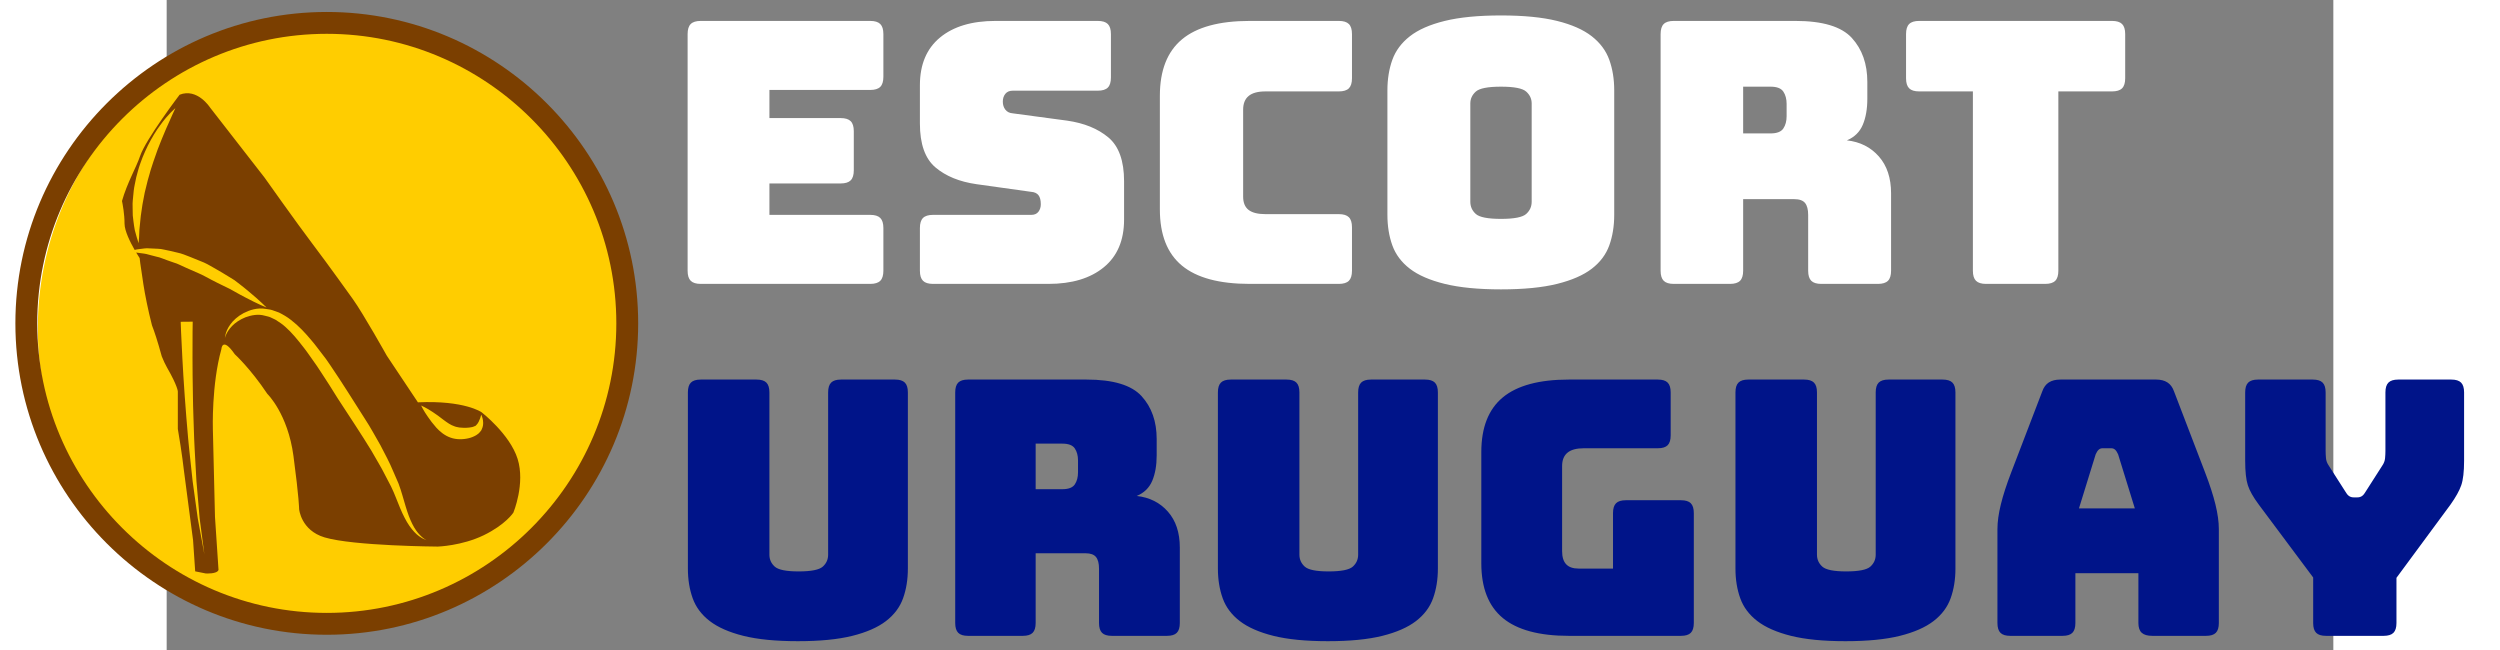
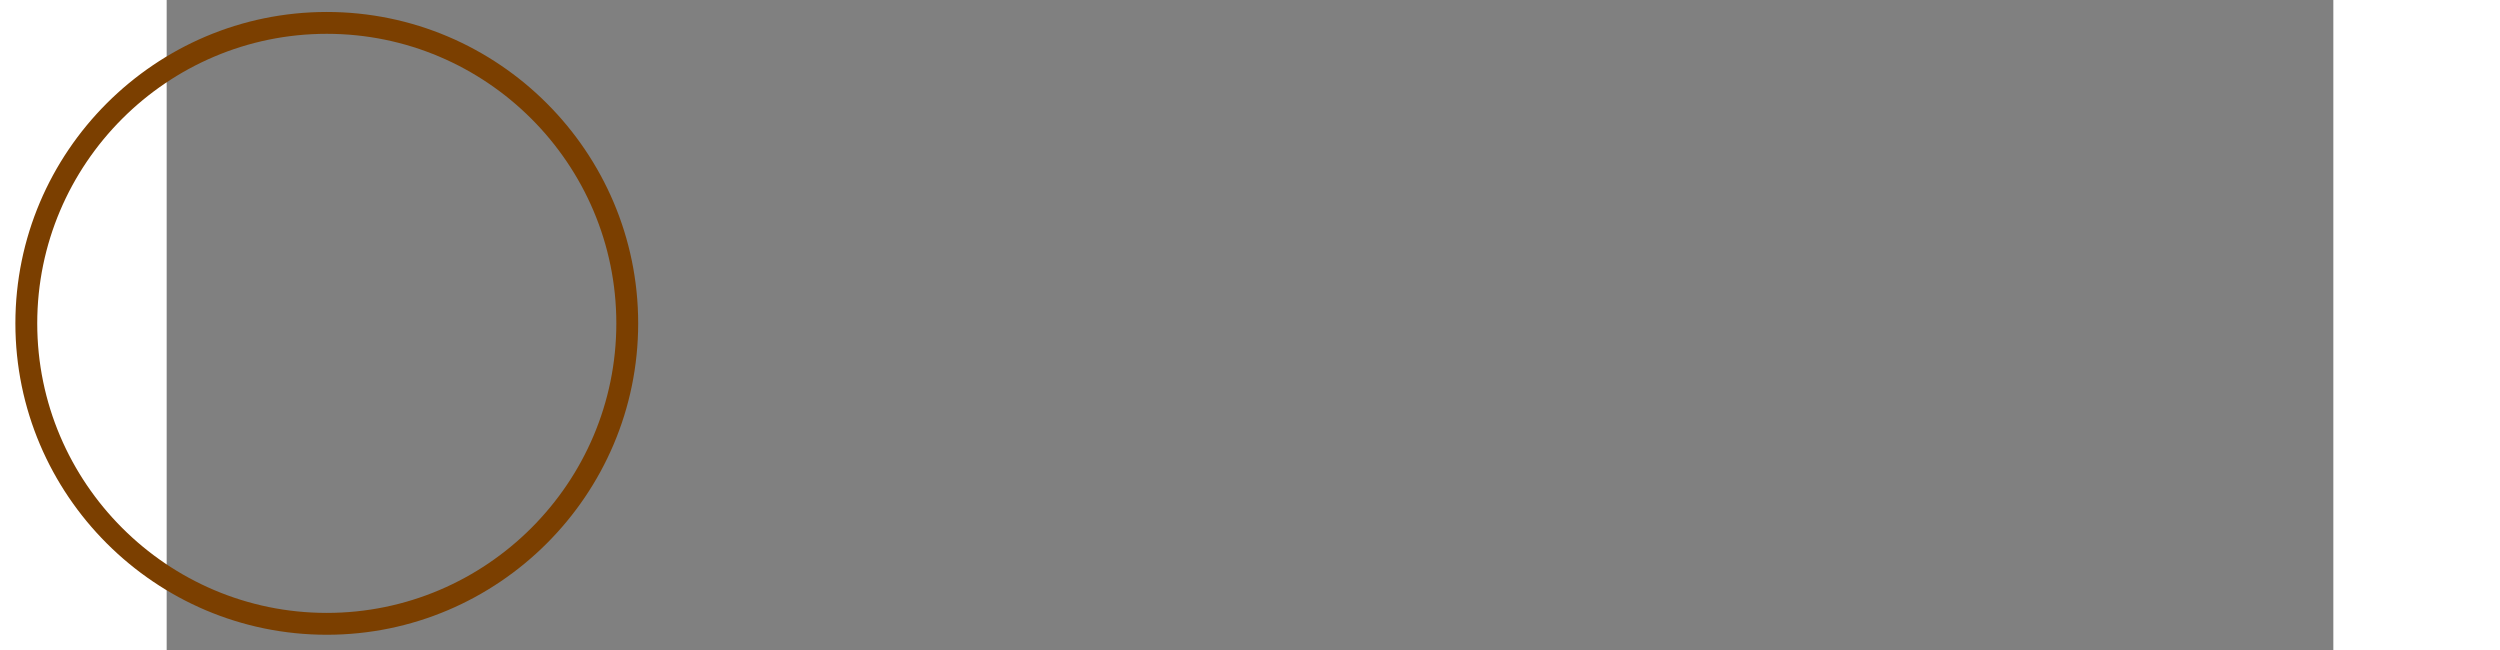
<svg xmlns="http://www.w3.org/2000/svg" version="1.1" width="500" height="130" viewBox="80 62 700 210" xml:space="preserve">
  <rect x="80" y="62" width="700" height="210" fill="#808080" stroke="none" />
-   <rect x="0" y="0" width="100%" height="100%" fill="transparent" />
  <g transform="matrix(1.08 0 0 1.11 133.83 168.1)">
-     <path style="stroke: none; stroke-width: 1; stroke-dasharray: none; stroke-linecap: butt; stroke-dashoffset: 0; stroke-linejoin: miter; stroke-miterlimit: 4; fill: rgb(255,205,0); fill-rule: nonzero; opacity: 1;" vector-effect="non-scaling-stroke" transform=" translate(-88.39, -88.39)" d="M 88.385 88.385 M 0 88.385 C 0 137.199 39.571 176.77 88.385 176.77 C 137.199 176.77 176.77 137.199 176.77 88.385 C 176.77 39.571 137.199 0 88.385 0 C 39.571 0 0 39.571 0 88.385" stroke-linecap="round" />
-   </g>
+     </g>
  <g transform="matrix(3.53 0 0 3.53 131.73 166.47)">
    <path style="stroke: none; stroke-width: 1; stroke-dasharray: none; stroke-linecap: butt; stroke-dashoffset: 0; stroke-linejoin: miter; stroke-miterlimit: 4; fill: rgb(123,63,0); fill-rule: nonzero; opacity: 1;" vector-effect="non-scaling-stroke" transform=" translate(-40, -40)" d="M 40 68.5 C 24.3 68.5 11.5 55.7 11.5 40 C 11.5 24.3 24.3 11.5 40 11.5 C 55.7 11.5 68.5 24.3 68.5 40 C 68.5 55.7 55.7 68.5 40 68.5 z M 40 13.5 C 25.4 13.5 13.5 25.4 13.5 40 C 13.5 54.6 25.4 66.5 40 66.5 C 54.6 66.5 66.5 54.6 66.5 40 C 66.5 25.4 54.6 13.5 40 13.5 z" stroke-linecap="round" />
  </g>
  <g transform="matrix(1.94 0 0 1.94 129.89 169.7)">
-     <path style="stroke: none; stroke-width: 1; stroke-dasharray: none; stroke-linecap: butt; stroke-dashoffset: 0; stroke-linejoin: miter; stroke-miterlimit: 4; fill: rgb(123,63,0); fill-rule: nonzero; opacity: 1;" vector-effect="non-scaling-stroke" transform=" translate(-64.03, -52.52)" d="M 32.984 38.629 C 33.328 38.522 33.728 38.496 34.205 38.429 C 34.455 38.406 34.728 38.351 35.008 38.349 C 35.288 38.362 35.582 38.374 35.889 38.388 C 36.497 38.442 37.2 38.395 37.877 38.574 C 38.563 38.72 39.294 38.867 40.042 39.059 C 40.806 39.211 41.529 39.517 42.275 39.812 C 43.018 40.113 43.774 40.419 44.529 40.726 C 45.273 41.057 45.948 41.505 46.649 41.882 C 47.347 42.265 48.005 42.694 48.655 43.079 C 48.977 43.278 49.3 43.461 49.603 43.664 C 49.9 43.872 50.174 44.102 50.449 44.312 C 50.999 44.732 51.505 45.149 51.969 45.536 C 53.835 47.071 54.956 48.227 54.956 48.227 C 54.956 48.227 53.435 47.614 51.339 46.497 C 50.813 46.221 50.244 45.919 49.659 45.58 C 49.081 45.226 48.434 44.923 47.772 44.603 C 47.115 44.272 46.423 43.96 45.749 43.59 C 45.063 43.246 44.392 42.83 43.676 42.534 C 42.967 42.222 42.257 41.91 41.559 41.604 C 40.854 41.316 40.196 40.916 39.501 40.731 C 38.817 40.509 38.164 40.255 37.537 40.023 C 37.226 39.887 36.915 39.819 36.615 39.749 C 36.314 39.671 36.022 39.595 35.742 39.523 C 35.46 39.448 35.189 39.377 34.931 39.308 C 34.673 39.242 34.427 39.23 34.194 39.191 C 33.84 39.157 33.521 39.092 33.236 39.062 C 33.57 39.622 33.813 39.986 33.813 39.986 C 33.813 39.986 33.892 40.849 34.442 44.382 C 34.708 46.093 35.215 48.652 35.87 51.192 C 36.248 52.155 36.784 53.737 37.495 56.342 C 37.777 57.045 38.068 57.68 38.366 58.199 C 40.172 61.339 40.172 62.203 40.172 62.203 L 40.172 68.441 C 40.876 72.515 41.179 75.312 41.179 75.312 L 42.71 86.97 L 43.063 92.153 L 44.829 92.507 C 44.829 92.507 46.713 92.624 46.949 91.917 L 46.36 83.085 L 46.007 68.483 C 46.007 68.483 45.772 61.063 47.421 55.174 C 47.421 55.174 47.538 52.938 49.658 55.998 C 49.658 55.998 52.249 58.353 55.075 62.593 C 55.075 62.593 58.49 65.891 59.431 72.956 C 60.372 80.021 60.372 81.788 60.372 81.788 C 60.372 81.788 60.667 85.32 64.61 86.499 C 69.416 87.934 83.453 88.03 83.453 88.03 C 83.453 88.03 87.457 87.911 91.106 86.144 C 94.758 84.376 96.053 82.374 96.053 82.374 C 96.053 82.374 98.055 77.548 96.758 73.425 C 95.463 69.304 90.752 65.654 90.752 65.654 C 90.752 65.654 87.926 63.652 80.154 64.006 L 74.972 56.235 C 74.972 56.235 71.085 49.288 69.32 46.815 C 69.32 46.815 65.199 41.045 62.607 37.629 C 60.017 34.214 54.599 26.56 54.599 26.56 L 45.532 14.902 C 45.532 14.902 43.412 11.605 40.468 12.782 C 40.468 12.782 34.815 20.2 33.874 23.027 C 33.266 24.851 31.731 27.462 30.874 30.475 C 30.991 31.039 31.298 32.663 31.298 34.254 C 31.302 35.462 32.253 37.353 32.984 38.629 z M 43.493 83.344 C 43.243 81.533 42.952 79.424 42.64 77.162 C 42.518 76.027 42.392 74.853 42.264 73.662 C 42.142 72.471 41.996 71.26 41.891 70.047 C 41.699 67.619 41.458 65.193 41.317 62.914 C 41.163 60.635 41.016 58.508 40.929 56.682 C 40.723 53.033 40.65 50.592 40.65 50.592 L 42.65 50.574 C 42.65 50.574 42.598 52.996 42.616 56.635 C 42.61 58.455 42.646 60.577 42.683 62.854 C 42.706 65.129 42.822 67.553 42.889 69.981 C 42.931 71.194 43.015 72.406 43.075 73.598 C 43.141 74.791 43.207 75.965 43.271 77.102 C 43.465 79.373 43.647 81.49 43.803 83.303 C 44.278 86.916 44.595 89.326 44.595 89.326 C 44.595 89.326 44.154 86.932 43.493 83.344 z M 82.629 65.628 C 83.182 65.977 83.805 66.453 84.414 66.922 C 84.719 67.151 85.025 67.371 85.328 67.559 C 85.637 67.742 85.935 67.908 86.248 68 C 86.4 68.055 86.553 68.115 86.717 68.131 C 86.797 68.145 86.875 68.16 86.955 68.18 C 86.965 68.199 87.141 68.201 87.225 68.213 C 87.454 68.234 87.571 68.233 87.756 68.246 C 87.934 68.246 88.113 68.252 88.281 68.242 C 88.629 68.234 88.931 68.181 89.209 68.123 C 89.32 68.078 89.475 68.055 89.557 67.998 C 89.592 67.994 89.699 67.91 89.68 67.975 L 89.867 67.805 C 89.996 67.684 90.162 67.473 90.266 67.254 C 90.373 67.039 90.459 66.83 90.524 66.652 C 90.645 66.297 90.701 66.068 90.701 66.068 C 90.701 66.068 90.813 66.267 90.922 66.666 C 90.967 66.863 91.023 67.113 91.019 67.412 C 91.021 67.707 90.996 68.066 90.787 68.494 L 90.676 68.721 C 90.59 68.824 90.502 68.926 90.412 69.033 C 90.252 69.232 90.055 69.332 89.855 69.484 C 89.453 69.715 89.004 69.9 88.549 69.996 C 88.32 70.058 88.088 70.082 87.853 70.115 C 87.624 70.138 87.32 70.158 87.125 70.15 C 86.66 70.146 86.078 70.068 85.59 69.885 C 84.569 69.529 83.789 68.847 83.219 68.222 C 82.65 67.586 82.211 66.994 81.834 66.449 C 81.074 65.377 80.688 64.537 80.688 64.537 C 80.688 64.537 81.537 64.896 82.629 65.628 z M 57.025 49.055 C 57.712 49.401 58.402 49.795 59.027 50.295 C 60.298 51.272 61.435 52.49 62.497 53.774 L 62.898 54.256 L 63.299 54.772 C 63.556 55.104 63.812 55.438 64.07 55.776 C 64.595 56.438 65.113 57.129 65.595 57.877 C 66.603 59.342 67.546 60.824 68.501 62.306 C 69.442 63.787 70.386 65.271 71.312 66.732 C 72.263 68.168 73.081 69.719 73.915 71.156 C 74.682 72.64 75.452 74.053 76.034 75.476 C 76.341 76.181 76.638 76.867 76.927 77.531 C 77.177 78.183 77.397 78.904 77.581 79.525 C 77.96 80.796 78.269 81.949 78.643 82.931 C 79.014 83.91 79.422 84.73 79.856 85.34 C 80.283 85.961 80.733 86.357 81.047 86.617 C 81.389 86.848 81.57 86.971 81.57 86.971 C 81.57 86.971 81.367 86.879 80.988 86.707 C 80.633 86.498 80.081 86.184 79.549 85.59 C 79.003 85.016 78.442 84.217 77.944 83.238 C 77.434 82.265 76.975 81.121 76.496 79.898 C 76.244 79.275 76.013 78.695 75.692 78.044 C 75.369 77.423 75.035 76.782 74.69 76.122 C 74.037 74.782 73.174 73.452 72.387 72.025 C 71.52 70.636 70.653 69.224 69.69 67.771 C 68.742 66.321 67.778 64.845 66.815 63.372 C 65.881 61.883 64.956 60.385 64.018 58.984 C 63.565 58.273 63.079 57.571 62.58 56.88 C 62.336 56.533 62.092 56.19 61.851 55.848 L 61.502 55.363 L 61.128 54.875 C 60.129 53.59 59.16 52.388 58.089 51.448 C 57.564 50.961 56.985 50.602 56.435 50.249 C 56.158 50.117 55.882 49.986 55.615 49.858 C 55.344 49.723 54.972 49.675 54.666 49.583 C 53.551 49.253 52.377 49.5 51.439 49.845 C 50.498 50.224 49.739 50.741 49.225 51.278 C 48.71 51.813 48.387 52.326 48.23 52.698 C 48.069 53.077 48.01 53.292 48.01 53.292 C 48.01 53.292 48.031 53.071 48.126 52.668 C 48.227 52.259 48.447 51.667 48.923 51.022 C 49.391 50.375 50.116 49.689 51.118 49.152 C 52.109 48.649 53.413 48.18 54.896 48.462 C 55.226 48.53 55.542 48.533 55.906 48.656 C 56.271 48.787 56.646 48.92 57.025 49.055 z M 32.721 29.855 C 32.783 29.134 32.848 28.386 33.017 27.645 C 33.138 26.893 33.336 26.147 33.55 25.407 C 33.746 24.66 34.029 23.944 34.292 23.234 C 34.56 22.526 34.9 21.861 35.2 21.21 C 35.858 19.932 36.543 18.78 37.233 17.863 C 38.564 15.994 39.766 15.019 39.766 15.019 C 39.766 15.019 39.606 15.363 39.327 15.964 C 39.05 16.562 38.666 17.414 38.225 18.431 C 38.011 18.941 37.78 19.493 37.535 20.077 C 37.278 20.652 37.08 21.291 36.808 21.917 C 36.581 22.561 36.348 23.226 36.11 23.902 C 35.904 24.587 35.641 25.264 35.469 25.967 C 35.257 26.659 35.068 27.357 34.913 28.051 C 34.828 28.397 34.743 28.74 34.659 29.079 C 34.594 29.422 34.529 29.76 34.465 30.093 C 34.326 30.76 34.22 31.407 34.141 32.028 C 34.05 32.648 33.954 33.236 33.922 33.784 C 33.867 34.336 33.817 34.843 33.772 35.291 C 33.766 35.74 33.74 36.137 33.723 36.466 C 33.683 37.124 33.643 37.51 33.643 37.51 C 33.643 37.51 33.517 37.154 33.328 36.513 C 33.236 36.192 33.12 35.801 33.009 35.345 C 32.919 34.888 32.845 34.367 32.774 33.795 C 32.741 33.509 32.69 33.21 32.669 32.899 C 32.663 32.588 32.657 32.267 32.651 31.937 C 32.647 31.605 32.642 31.264 32.637 30.916 C 32.638 30.567 32.694 30.216 32.721 29.855 z" stroke-linecap="round" />
-   </g>
+     </g>
  <g transform="matrix(1.18 0 0 1.18 480.53 111.24)">
-     <path style="stroke: none; stroke-width: 1; stroke-dasharray: none; stroke-linecap: butt; stroke-dashoffset: 0; stroke-linejoin: miter; stroke-miterlimit: 4; fill: rgb(255,255,255); fill-rule: nonzero; opacity: 1;" vector-effect="non-scaling-stroke" transform=" translate(-203.7, 36)" d="M 56.9 0 L 56.9 0 L 10.5 0 Q 8.6 0 7.75 -0.85 Q 6.9 -1.7 6.9 -3.6 L 6.9 -3.6 L 6.9 -68.4 Q 6.9 -70.3 7.75 -71.15 Q 8.6 -72 10.5 -72 L 10.5 -72 L 56.9 -72 Q 58.8 -72 59.65 -71.15 Q 60.5 -70.3 60.5 -68.4 L 60.5 -68.4 L 60.5 -56.7 Q 60.5 -54.8 59.65 -53.95 Q 58.8 -53.1 56.9 -53.1 L 56.9 -53.1 L 29.3 -53.1 L 29.3 -45.4 L 48.8 -45.4 Q 50.7 -45.4 51.55 -44.55 Q 52.4 -43.7 52.4 -41.8 L 52.4 -41.8 L 52.4 -31.1 Q 52.4 -29.2 51.55 -28.35 Q 50.7 -27.5 48.8 -27.5 L 48.8 -27.5 L 29.3 -27.5 L 29.3 -18.9 L 56.9 -18.9 Q 58.8 -18.9 59.65 -18.05 Q 60.5 -17.2 60.5 -15.3 L 60.5 -15.3 L 60.5 -3.6 Q 60.5 -1.7 59.65 -0.85 Q 58.8 0 56.9 0 Z M 105.7 0 L 105.7 0 L 74.1 0 Q 72.2 0 71.35 -0.85 Q 70.5 -1.7 70.5 -3.6 L 70.5 -3.6 L 70.5 -15.3 Q 70.5 -17.2 71.35 -18.05 Q 72.2 -18.9 74.1 -18.9 L 74.1 -18.9 L 101 -18.9 Q 102.3 -18.9 102.95 -19.75 Q 103.6 -20.6 103.6 -21.8 L 103.6 -21.8 Q 103.6 -23.5 102.95 -24.3 Q 102.3 -25.1 101 -25.2 L 101 -25.2 L 86 -27.3 Q 79 -28.3 74.75 -31.9 Q 70.5 -35.5 70.5 -43.9 L 70.5 -43.9 L 70.5 -54.4 Q 70.5 -62.9 76 -67.45 Q 81.5 -72 91.2 -72 L 91.2 -72 L 119.2 -72 Q 121.1 -72 121.95 -71.15 Q 122.8 -70.3 122.8 -68.4 L 122.8 -68.4 L 122.8 -56.5 Q 122.8 -54.6 121.95 -53.75 Q 121.1 -52.9 119.2 -52.9 L 119.2 -52.9 L 95.9 -52.9 Q 94.6 -52.9 93.9 -52.05 Q 93.2 -51.2 93.2 -49.9 L 93.2 -49.9 Q 93.2 -48.6 93.9 -47.7 Q 94.6 -46.8 95.9 -46.7 L 95.9 -46.7 L 110.8 -44.7 Q 117.8 -43.7 122.1 -40.1 Q 126.4 -36.5 126.4 -28.1 L 126.4 -28.1 L 126.4 -17.6 Q 126.4 -9.1 120.85 -4.55 Q 115.3 0 105.7 0 Z M 185.2 0 L 185.2 0 L 160.8 0 Q 148.3 0 142.25 -5 Q 136.2 -10 136.2 -20.4 L 136.2 -20.4 L 136.2 -51.5 Q 136.2 -61.9 142.25 -66.95 Q 148.3 -72 160.8 -72 L 160.8 -72 L 185.2 -72 Q 187.1 -72 187.95 -71.15 Q 188.8 -70.3 188.8 -68.4 L 188.8 -68.4 L 188.8 -56.3 Q 188.8 -54.4 187.95 -53.55 Q 187.1 -52.7 185.2 -52.7 L 185.2 -52.7 L 165.1 -52.7 Q 162 -52.7 160.5 -51.45 Q 159 -50.2 159 -47.7 L 159 -47.7 L 159 -23.9 Q 159 -21.4 160.5 -20.25 Q 162 -19.1 165.1 -19.1 L 165.1 -19.1 L 185.2 -19.1 Q 187.1 -19.1 187.95 -18.25 Q 188.8 -17.4 188.8 -15.5 L 188.8 -15.5 L 188.8 -3.6 Q 188.8 -1.7 187.95 -0.85 Q 187.1 0 185.2 0 Z M 260.6 -53 L 260.6 -18.9 Q 260.6 -14.3 259.25 -10.55 Q 257.9 -6.8 254.45 -4.15 Q 251 -1.5 244.95 0 Q 238.9 1.5 229.6 1.5 L 229.6 1.5 Q 220.3 1.5 214.2 0 Q 208.1 -1.5 204.65 -4.15 Q 201.2 -6.8 199.85 -10.55 Q 198.5 -14.3 198.5 -18.9 L 198.5 -18.9 L 198.5 -53 Q 198.5 -57.6 199.85 -61.35 Q 201.2 -65.1 204.65 -67.8 Q 208.1 -70.5 214.2 -72 Q 220.3 -73.5 229.6 -73.5 L 229.6 -73.5 Q 238.9 -73.5 244.95 -72 Q 251 -70.5 254.45 -67.8 Q 257.9 -65.1 259.25 -61.35 Q 260.6 -57.6 260.6 -53 L 260.6 -53 Z M 221.2 -49.4 L 221.2 -22.5 Q 221.2 -20.5 222.7 -19.15 Q 224.2 -17.8 229.6 -17.8 L 229.6 -17.8 Q 235 -17.8 236.5 -19.15 Q 238 -20.5 238 -22.5 L 238 -22.5 L 238 -49.4 Q 238 -51.3 236.5 -52.65 Q 235 -54 229.6 -54 L 229.6 -54 Q 224.2 -54 222.7 -52.65 Q 221.2 -51.3 221.2 -49.4 L 221.2 -49.4 Z M 303.4 -54 L 295.9 -54 L 295.9 -41.2 L 303.4 -41.2 Q 306 -41.2 306.9 -42.55 Q 307.8 -43.9 307.8 -45.9 L 307.8 -45.9 L 307.8 -49.3 Q 307.8 -51.3 306.9 -52.65 Q 306 -54 303.4 -54 L 303.4 -54 Z M 292.3 0 L 292.3 0 L 276.9 0 Q 275 0 274.15 -0.85 Q 273.3 -1.7 273.3 -3.6 L 273.3 -3.6 L 273.3 -68.4 Q 273.3 -70.3 274.15 -71.15 Q 275 -72 276.9 -72 L 276.9 -72 L 310.2 -72 Q 321.4 -72 325.65 -67.35 Q 329.9 -62.7 329.9 -55.3 L 329.9 -55.3 L 329.9 -50.7 Q 329.9 -46.5 328.65 -43.55 Q 327.4 -40.6 324.3 -39.3 L 324.3 -39.3 Q 329.7 -38.7 333.05 -34.9 Q 336.4 -31.1 336.4 -24.8 L 336.4 -24.8 L 336.4 -3.6 Q 336.4 -1.7 335.55 -0.85 Q 334.7 0 332.8 0 L 332.8 0 L 317.3 0 Q 315.4 0 314.55 -0.85 Q 313.7 -1.7 313.7 -3.6 L 313.7 -3.6 L 313.7 -18.9 Q 313.7 -21.1 312.85 -22.15 Q 312 -23.2 309.9 -23.2 L 309.9 -23.2 L 295.9 -23.2 L 295.9 -3.6 Q 295.9 -1.7 295.05 -0.85 Q 294.2 0 292.3 0 Z M 378.6 0 L 378.6 0 L 362.4 0 Q 360.5 0 359.65 -0.85 Q 358.8 -1.7 358.8 -3.6 L 358.8 -3.6 L 358.8 -52.7 L 344.1 -52.7 Q 342.2 -52.7 341.35 -53.55 Q 340.5 -54.4 340.5 -56.3 L 340.5 -56.3 L 340.5 -68.4 Q 340.5 -70.3 341.35 -71.15 Q 342.2 -72 344.1 -72 L 344.1 -72 L 396.9 -72 Q 398.8 -72 399.65 -71.15 Q 400.5 -70.3 400.5 -68.4 L 400.5 -68.4 L 400.5 -56.3 Q 400.5 -54.4 399.65 -53.55 Q 398.8 -52.7 396.9 -52.7 L 396.9 -52.7 L 382.2 -52.7 L 382.2 -3.6 Q 382.2 -1.7 381.35 -0.85 Q 380.5 0 378.6 0 Z" stroke-linecap="round" />
-   </g>
+     </g>
  <g transform="matrix(1.15 0 0 1.15 535.32 226.89)">
-     <path style="stroke: none; stroke-width: 0; stroke-dasharray: none; stroke-linecap: butt; stroke-dashoffset: 0; stroke-linejoin: miter; stroke-miterlimit: 4; fill: rgb(0,20,137); fill-rule: nonzero; opacity: 1;" vector-effect="non-scaling-stroke" transform=" translate(-255.9, 35.25)" d="M 68.2 -68.4 L 68.2 -18.9 Q 68.2 -14.3 66.85 -10.55 Q 65.5 -6.8 62.05 -4.15 Q 58.6 -1.5 52.6 0 Q 46.6 1.5 37.3 1.5 L 37.3 1.5 Q 28 1.5 22 0 Q 16 -1.5 12.55 -4.15 Q 9.1 -6.8 7.75 -10.55 Q 6.4 -14.3 6.4 -18.9 L 6.4 -18.9 L 6.4 -68.4 Q 6.4 -70.3 7.25 -71.15 Q 8.1 -72 10 -72 L 10 -72 L 25.7 -72 Q 27.6 -72 28.45 -71.15 Q 29.3 -70.3 29.3 -68.4 L 29.3 -68.4 L 29.3 -22.8 Q 29.3 -20.8 30.8 -19.45 Q 32.3 -18.1 37.5 -18.1 L 37.5 -18.1 Q 42.8 -18.1 44.3 -19.45 Q 45.8 -20.8 45.8 -22.8 L 45.8 -22.8 L 45.8 -68.4 Q 45.8 -70.3 46.65 -71.15 Q 47.5 -72 49.4 -72 L 49.4 -72 L 64.6 -72 Q 66.5 -72 67.35 -71.15 Q 68.2 -70.3 68.2 -68.4 L 68.2 -68.4 Z M 111.6 -54 L 104.1 -54 L 104.1 -41.2 L 111.6 -41.2 Q 114.2 -41.2 115.1 -42.55 Q 116 -43.9 116 -45.9 L 116 -45.9 L 116 -49.3 Q 116 -51.3 115.1 -52.65 Q 114.2 -54 111.6 -54 L 111.6 -54 Z M 100.5 0 L 100.5 0 L 85.1 0 Q 83.2 0 82.35 -0.85 Q 81.5 -1.7 81.5 -3.6 L 81.5 -3.6 L 81.5 -68.4 Q 81.5 -70.3 82.35 -71.15 Q 83.2 -72 85.1 -72 L 85.1 -72 L 118.4 -72 Q 129.6 -72 133.85 -67.35 Q 138.1 -62.7 138.1 -55.3 L 138.1 -55.3 L 138.1 -50.7 Q 138.1 -46.5 136.85 -43.55 Q 135.6 -40.6 132.5 -39.3 L 132.5 -39.3 Q 137.9 -38.7 141.25 -34.9 Q 144.6 -31.1 144.6 -24.8 L 144.6 -24.8 L 144.6 -3.6 Q 144.6 -1.7 143.75 -0.85 Q 142.9 0 141 0 L 141 0 L 125.5 0 Q 123.6 0 122.75 -0.85 Q 121.9 -1.7 121.9 -3.6 L 121.9 -3.6 L 121.9 -18.9 Q 121.9 -21.1 121.05 -22.15 Q 120.2 -23.2 118.1 -23.2 L 118.1 -23.2 L 104.1 -23.2 L 104.1 -3.6 Q 104.1 -1.7 103.25 -0.85 Q 102.4 0 100.5 0 Z M 217.1 -68.4 L 217.1 -18.9 Q 217.1 -14.3 215.75 -10.55 Q 214.4 -6.8 210.95 -4.15 Q 207.5 -1.5 201.5 0 Q 195.5 1.5 186.2 1.5 L 186.2 1.5 Q 176.9 1.5 170.9 0 Q 164.9 -1.5 161.45 -4.15 Q 158 -6.8 156.65 -10.55 Q 155.3 -14.3 155.3 -18.9 L 155.3 -18.9 L 155.3 -68.4 Q 155.3 -70.3 156.15 -71.15 Q 157 -72 158.9 -72 L 158.9 -72 L 174.6 -72 Q 176.5 -72 177.35 -71.15 Q 178.2 -70.3 178.2 -68.4 L 178.2 -68.4 L 178.2 -22.8 Q 178.2 -20.8 179.7 -19.45 Q 181.2 -18.1 186.4 -18.1 L 186.4 -18.1 Q 191.7 -18.1 193.2 -19.45 Q 194.7 -20.8 194.7 -22.8 L 194.7 -22.8 L 194.7 -68.4 Q 194.7 -70.3 195.55 -71.15 Q 196.4 -72 198.3 -72 L 198.3 -72 L 213.5 -72 Q 215.4 -72 216.25 -71.15 Q 217.1 -70.3 217.1 -68.4 L 217.1 -68.4 Z M 285.4 0 L 285.4 0 L 253.9 0 Q 241.4 0 235.35 -5 Q 229.3 -10 229.3 -20.4 L 229.3 -20.4 L 229.3 -51.6 Q 229.3 -62 235.35 -67 Q 241.4 -72 253.9 -72 L 253.9 -72 L 278.9 -72 Q 280.8 -72 281.65 -71.15 Q 282.5 -70.3 282.5 -68.4 L 282.5 -68.4 L 282.5 -56.3 Q 282.5 -54.4 281.65 -53.55 Q 280.8 -52.7 278.9 -52.7 L 278.9 -52.7 L 258.1 -52.7 Q 255 -52.7 253.5 -51.45 Q 252 -50.2 252 -47.7 L 252 -47.7 L 252 -23.8 Q 252 -21.3 253.15 -20.1 Q 254.3 -18.9 256.6 -18.9 L 256.6 -18.9 L 266.3 -18.9 L 266.3 -34.5 Q 266.3 -36.4 267.15 -37.25 Q 268 -38.1 269.9 -38.1 L 269.9 -38.1 L 285.4 -38.1 Q 287.3 -38.1 288.15 -37.25 Q 289 -36.4 289 -34.5 L 289 -34.5 L 289 -3.6 Q 289 -1.7 288.15 -0.85 Q 287.3 0 285.4 0 Z M 362.5 -68.4 L 362.5 -18.9 Q 362.5 -14.3 361.15 -10.55 Q 359.8 -6.8 356.35 -4.15 Q 352.9 -1.5 346.9 0 Q 340.9 1.5 331.6 1.5 L 331.6 1.5 Q 322.3 1.5 316.3 0 Q 310.3 -1.5 306.85 -4.15 Q 303.4 -6.8 302.05 -10.55 Q 300.7 -14.3 300.7 -18.9 L 300.7 -18.9 L 300.7 -68.4 Q 300.7 -70.3 301.55 -71.15 Q 302.4 -72 304.3 -72 L 304.3 -72 L 320 -72 Q 321.9 -72 322.75 -71.15 Q 323.6 -70.3 323.6 -68.4 L 323.6 -68.4 L 323.6 -22.8 Q 323.6 -20.8 325.1 -19.45 Q 326.6 -18.1 331.8 -18.1 L 331.8 -18.1 Q 337.1 -18.1 338.6 -19.45 Q 340.1 -20.8 340.1 -22.8 L 340.1 -22.8 L 340.1 -68.4 Q 340.1 -70.3 340.95 -71.15 Q 341.8 -72 343.7 -72 L 343.7 -72 L 358.9 -72 Q 360.8 -72 361.65 -71.15 Q 362.5 -70.3 362.5 -68.4 L 362.5 -68.4 Z M 401.9 -51 L 401.9 -51 L 397.2 -35.8 L 412.9 -35.8 L 408.2 -51 Q 407.8 -51.9 407.35 -52.3 Q 406.9 -52.7 406.3 -52.7 L 406.3 -52.7 L 403.8 -52.7 Q 403.2 -52.7 402.75 -52.3 Q 402.3 -51.9 401.9 -51 Z M 396.2 -17.6 L 396.2 -3.6 Q 396.2 -1.7 395.35 -0.85 Q 394.5 0 392.6 0 L 392.6 0 L 377.9 0 Q 376 0 375.15 -0.85 Q 374.3 -1.7 374.3 -3.6 L 374.3 -3.6 L 374.3 -30 Q 374.3 -33 375.25 -36.9 Q 376.2 -40.8 378.2 -46 L 378.2 -46 L 386.9 -68.7 Q 387.5 -70.4 388.75 -71.2 Q 390 -72 392 -72 L 392 -72 L 418.9 -72 Q 420.8 -72 422.05 -71.2 Q 423.3 -70.4 423.9 -68.7 L 423.9 -68.7 L 432.6 -46 Q 434.6 -40.8 435.55 -36.9 Q 436.5 -33 436.5 -30 L 436.5 -30 L 436.5 -3.6 Q 436.5 -1.7 435.65 -0.85 Q 434.8 0 432.9 0 L 432.9 0 L 417.8 0 Q 415.8 0 414.85 -0.85 Q 413.9 -1.7 413.9 -3.6 L 413.9 -3.6 L 413.9 -17.6 L 396.2 -17.6 Z M 482.8 0 L 482.8 0 L 466.6 0 Q 464.7 0 463.85 -0.85 Q 463 -1.7 463 -3.6 L 463 -3.6 L 463 -16.4 L 447.7 -36.9 Q 445.4 -40 444.65 -42.3 Q 443.9 -44.6 443.9 -49.2 L 443.9 -49.2 L 443.9 -68.4 Q 443.9 -70.3 444.75 -71.15 Q 445.6 -72 447.5 -72 L 447.5 -72 L 462.9 -72 Q 464.8 -72 465.65 -71.15 Q 466.5 -70.3 466.5 -68.4 L 466.5 -68.4 L 466.5 -52 Q 466.5 -51 466.6 -49.9 Q 466.7 -48.8 467.4 -47.8 L 467.4 -47.8 L 472 -40.6 Q 472.5 -39.7 473.05 -39.3 Q 473.6 -38.9 474.4 -38.9 L 474.4 -38.9 L 475.4 -38.9 Q 476.2 -38.9 476.75 -39.3 Q 477.3 -39.7 477.8 -40.6 L 477.8 -40.6 L 482.4 -47.8 Q 483.1 -48.8 483.2 -49.9 Q 483.3 -51 483.3 -52 L 483.3 -52 L 483.3 -68.4 Q 483.3 -70.3 484.15 -71.15 Q 485 -72 486.9 -72 L 486.9 -72 L 501.8 -72 Q 503.7 -72 504.55 -71.15 Q 505.4 -70.3 505.4 -68.4 L 505.4 -68.4 L 505.4 -49.2 Q 505.4 -44.6 504.6 -42.3 Q 503.8 -40 501.6 -36.9 L 501.6 -36.9 L 486.4 -16.3 L 486.4 -3.6 Q 486.4 -1.7 485.55 -0.85 Q 484.7 0 482.8 0 Z" stroke-linecap="round" />
-   </g>
+     </g>
</svg>